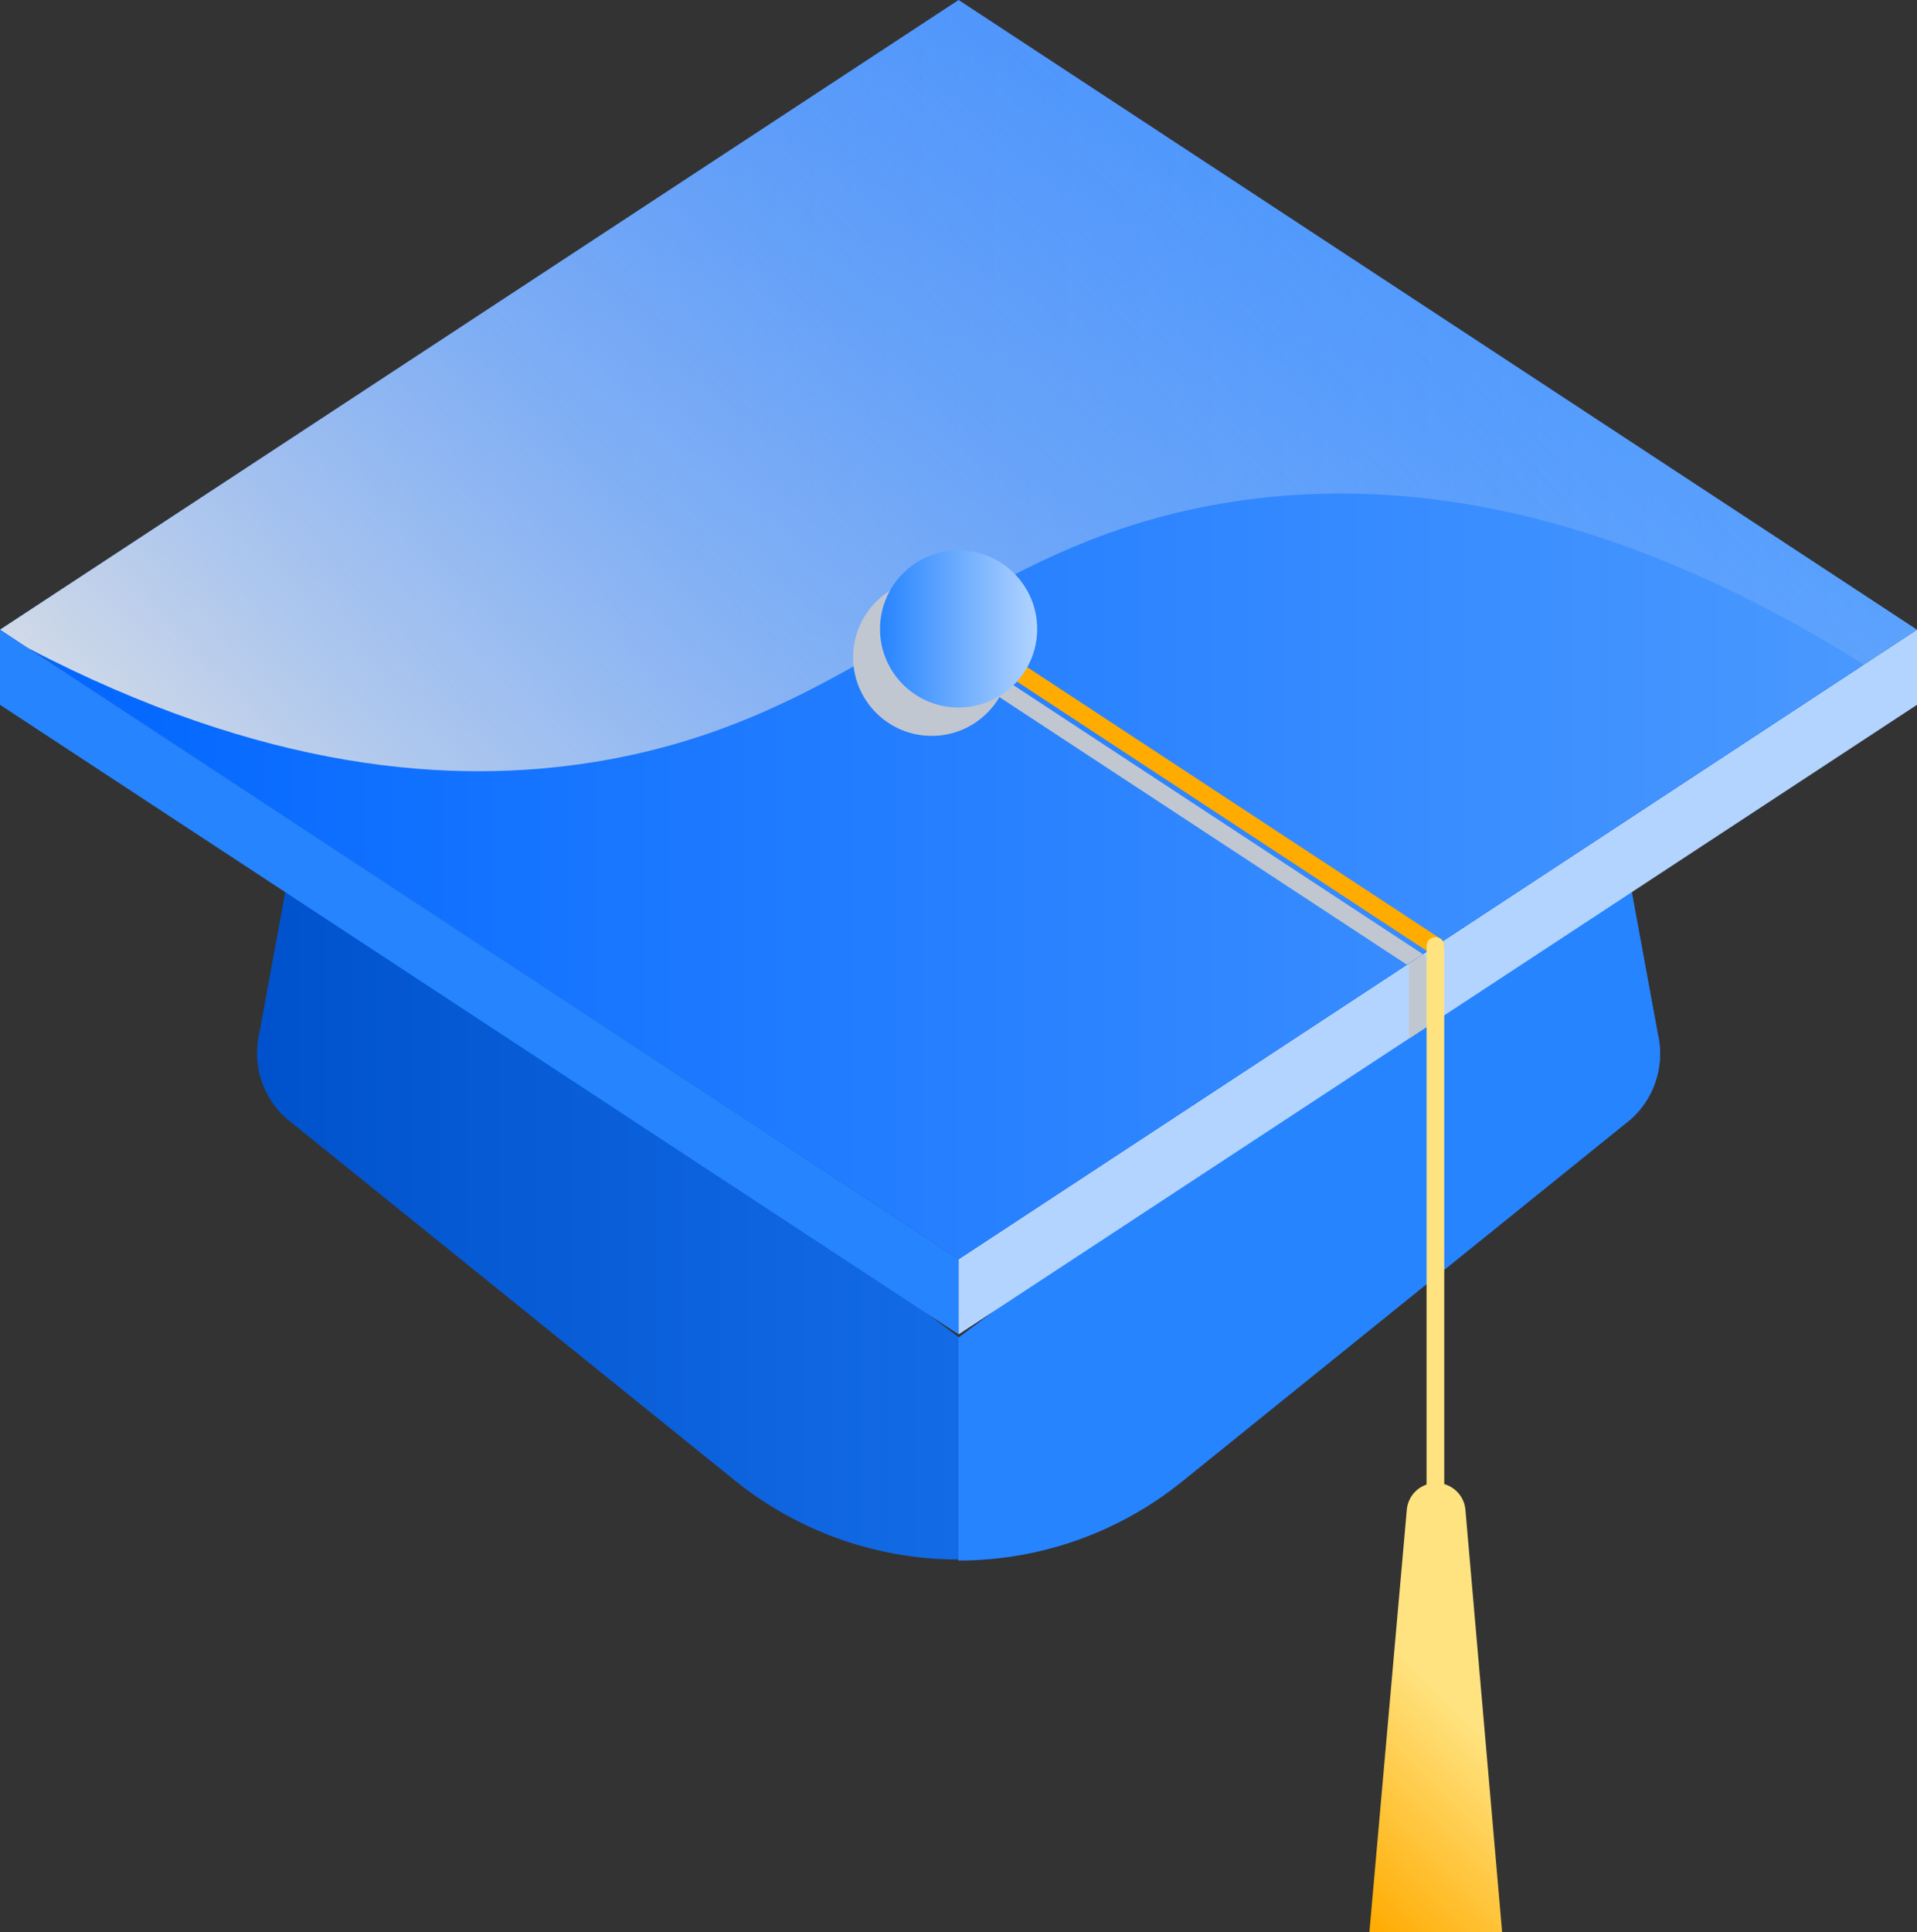
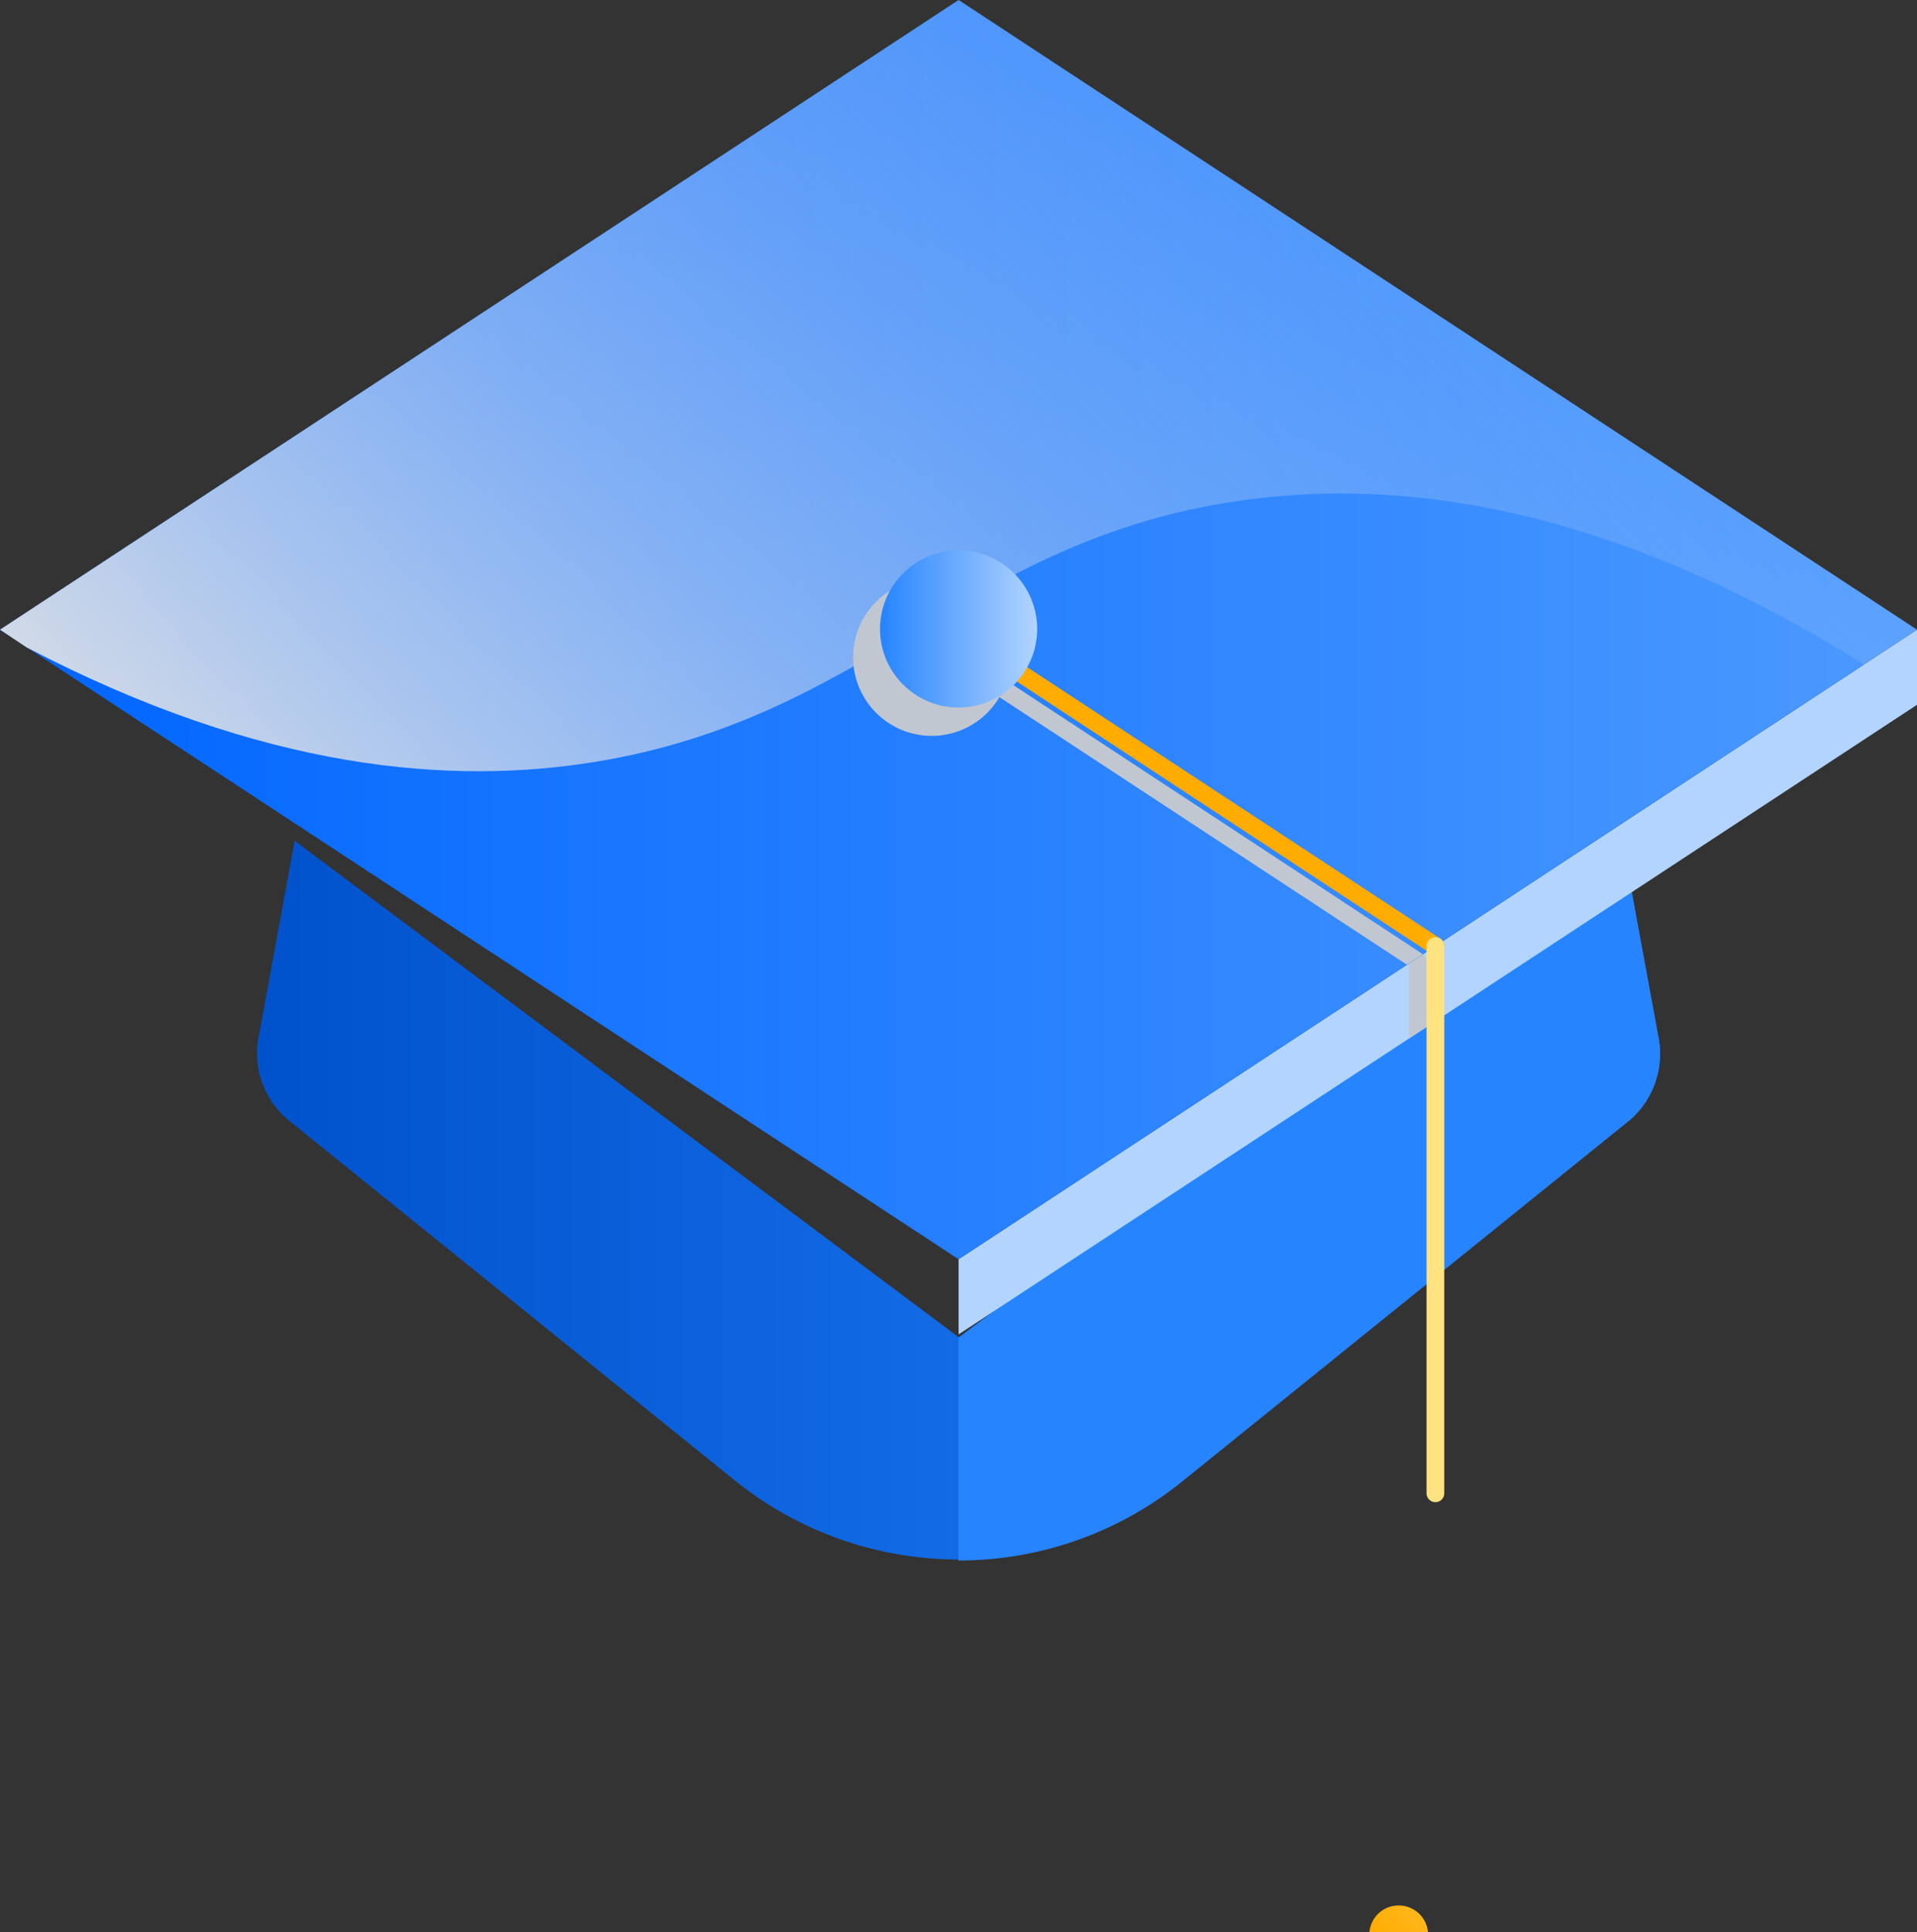
<svg xmlns="http://www.w3.org/2000/svg" viewBox="0 0 216.66 218.31">
  <rect x="0" y="0" width="216.66" height="218.31" fill="#333333" stroke="none" />
  <defs>
    <style>.cls-1{fill:#b2d4ff;}.cls-2{isolation:isolate;}.cls-3{fill:url(#New_Gradient_Swatch_14);}.cls-4{fill:#2684ff;}.cls-5{clip-path:url(#clip-path);}.cls-11,.cls-6{fill:none;}.cls-6{stroke:#c1c7d0;}.cls-11,.cls-13,.cls-6{stroke-linecap:round;stroke-miterlimit:10;stroke-width:2px;}.cls-10,.cls-6,.cls-9{mix-blend-mode:multiply;}.cls-7{fill:#0065ff;}.cls-8{fill:url(#New_Gradient_Swatch_15);}.cls-9{fill:#c1c7d0;}.cls-10{fill:url(#linear-gradient);}.cls-11{stroke:#ffab00;}.cls-12{fill:url(#New_Gradient_Swatch_16);}.cls-13{fill:#ffab00;stroke:#ffe380;}.cls-14{fill:url(#linear-gradient-2);}</style>
    <linearGradient id="New_Gradient_Swatch_14" x1="29.09" y1="135.68" x2="187.57" y2="135.68" gradientUnits="userSpaceOnUse">
      <stop offset="0" stop-color="#0052cc" />
      <stop offset="1" stop-color="#2684ff" />
    </linearGradient>
    <clipPath id="clip-path">
      <polygon id="_Clipping_Path_" data-name="&lt;Clipping Path&gt;" class="cls-1" points="216.66 71.15 216.66 79.64 108.34 150.78 108.34 142.28 210.19 75.39 216.66 71.15" />
    </clipPath>
    <linearGradient id="New_Gradient_Swatch_15" y1="71.14" x2="216.66" y2="71.14" gradientUnits="userSpaceOnUse">
      <stop offset="0" stop-color="#0065ff" />
      <stop offset="1" stop-color="#4c9aff" />
    </linearGradient>
    <linearGradient id="linear-gradient" x1="-611.03" y1="1216.88" x2="-611.03" y2="984.37" gradientTransform="translate(1356.69 -215.59) rotate(48.57)" gradientUnits="userSpaceOnUse">
      <stop offset="0" stop-color="#dfe1e5" />
      <stop offset="0.16" stop-color="#e2e4e8" stop-opacity="0.74" />
      <stop offset="0.31" stop-color="#e5e6ea" stop-opacity="0.52" />
      <stop offset="0.47" stop-color="#e7e8ec" stop-opacity="0.33" />
      <stop offset="0.62" stop-color="#e9eaee" stop-opacity="0.19" />
      <stop offset="0.76" stop-color="#eaebef" stop-opacity="0.08" />
      <stop offset="0.89" stop-color="#ebecf0" stop-opacity="0.02" />
      <stop offset="1" stop-color="#ebecf0" stop-opacity="0" />
    </linearGradient>
    <linearGradient id="New_Gradient_Swatch_16" x1="99.45" y1="71.07" x2="117.22" y2="71.07" gradientUnits="userSpaceOnUse">
      <stop offset="0" stop-color="#2684ff" />
      <stop offset="1" stop-color="#b2d4ff" />
    </linearGradient>
    <linearGradient id="linear-gradient-2" x1="147.38" y1="210.89" x2="177.19" y2="181.07" gradientUnits="userSpaceOnUse">
      <stop offset="0" stop-color="#ffab00" />
      <stop offset="0.59" stop-color="#ffe380" />
    </linearGradient>
  </defs>
  <title>Objects-Graduation Cap</title>
  <g class="cls-2">
    <g id="Layer_2" data-name="Layer 2">
      <g id="Objects">
        <path id="_Path_" data-name="&lt;Path&gt;" class="cls-3" d="M179.36,98l-71,53.1L37.3,98l-4-3-4,21.82a9.84,9.84,0,0,0,3.15,9.63l50.61,40.84a40.25,40.25,0,0,0,50.55,0l50.61-40.84a9.84,9.84,0,0,0,3.15-9.63l-4-21.82Z" />
        <path class="cls-4" d="M183.33,95.07l-4,3-71,53.1h0v25.16a40.17,40.17,0,0,0,25.28-8.93l50.61-40.84a9.84,9.84,0,0,0,3.15-9.63Z" />
        <polygon id="_Clipping_Path_2" data-name="&lt;Clipping Path&gt;" class="cls-1" points="216.66 71.15 216.66 79.64 108.34 150.78 108.34 142.28 210.19 75.39 216.66 71.15" />
        <g class="cls-5">
          <line class="cls-6" x1="160.25" y1="108.64" x2="160.25" y2="117.69" />
        </g>
        <polygon class="cls-7" points="210.19 75.39 108.34 142.28 6.47 75.39 108.34 8.49 210.19 75.39" />
        <polygon id="_Path_2" data-name="&lt;Path&gt;" class="cls-8" points="216.66 71.15 210.19 75.39 108.34 142.28 6.47 75.39 0 71.15 108.34 0 216.66 71.15" />
        <path class="cls-9" d="M160.81,107.82h0L106.91,72.41a1,1,0,1,0-1.1,1.67L159,109Z" />
        <path class="cls-10" d="M0,71.15l3,2c26.82,14,48.06,15.57,64.25,12.94,30.78-5,41.84-24.92,72.5-29.46,25.67-3.8,50.08,5.41,70.9,18.45l6-3.91L108.34,0Z" />
-         <polygon class="cls-4" points="108.34 142.28 108.34 150.78 0 79.64 0 71.15 6.47 75.39 108.34 142.28" />
        <circle class="cls-9" cx="105.3" cy="74.27" r="8.88" />
        <line class="cls-11" x1="108.34" y1="71.49" x2="162.23" y2="106.89" />
        <circle class="cls-12" cx="108.34" cy="71.07" r="8.88" />
        <line class="cls-13" x1="162.23" y1="106.89" x2="162.23" y2="168.74" />
-         <path class="cls-14" d="M169.77,218.31h-15L159,170.57a3.32,3.32,0,0,1,3.31-3h0a3.32,3.32,0,0,1,3.31,3Z" />
+         <path class="cls-14" d="M169.77,218.31h-15a3.32,3.32,0,0,1,3.31-3h0a3.32,3.32,0,0,1,3.31,3Z" />
      </g>
    </g>
  </g>
</svg>